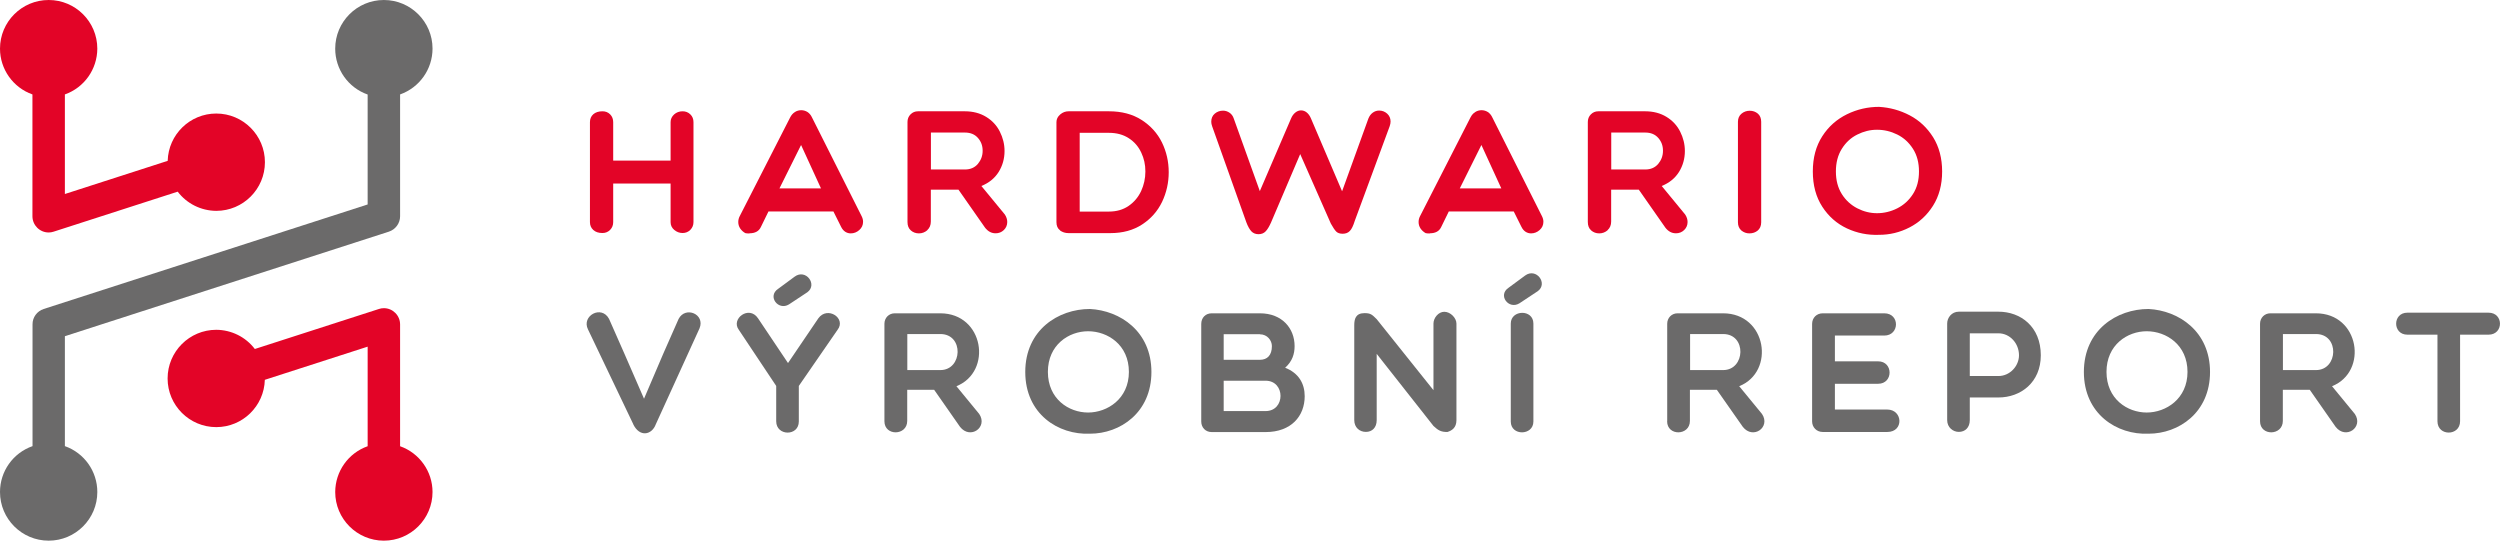
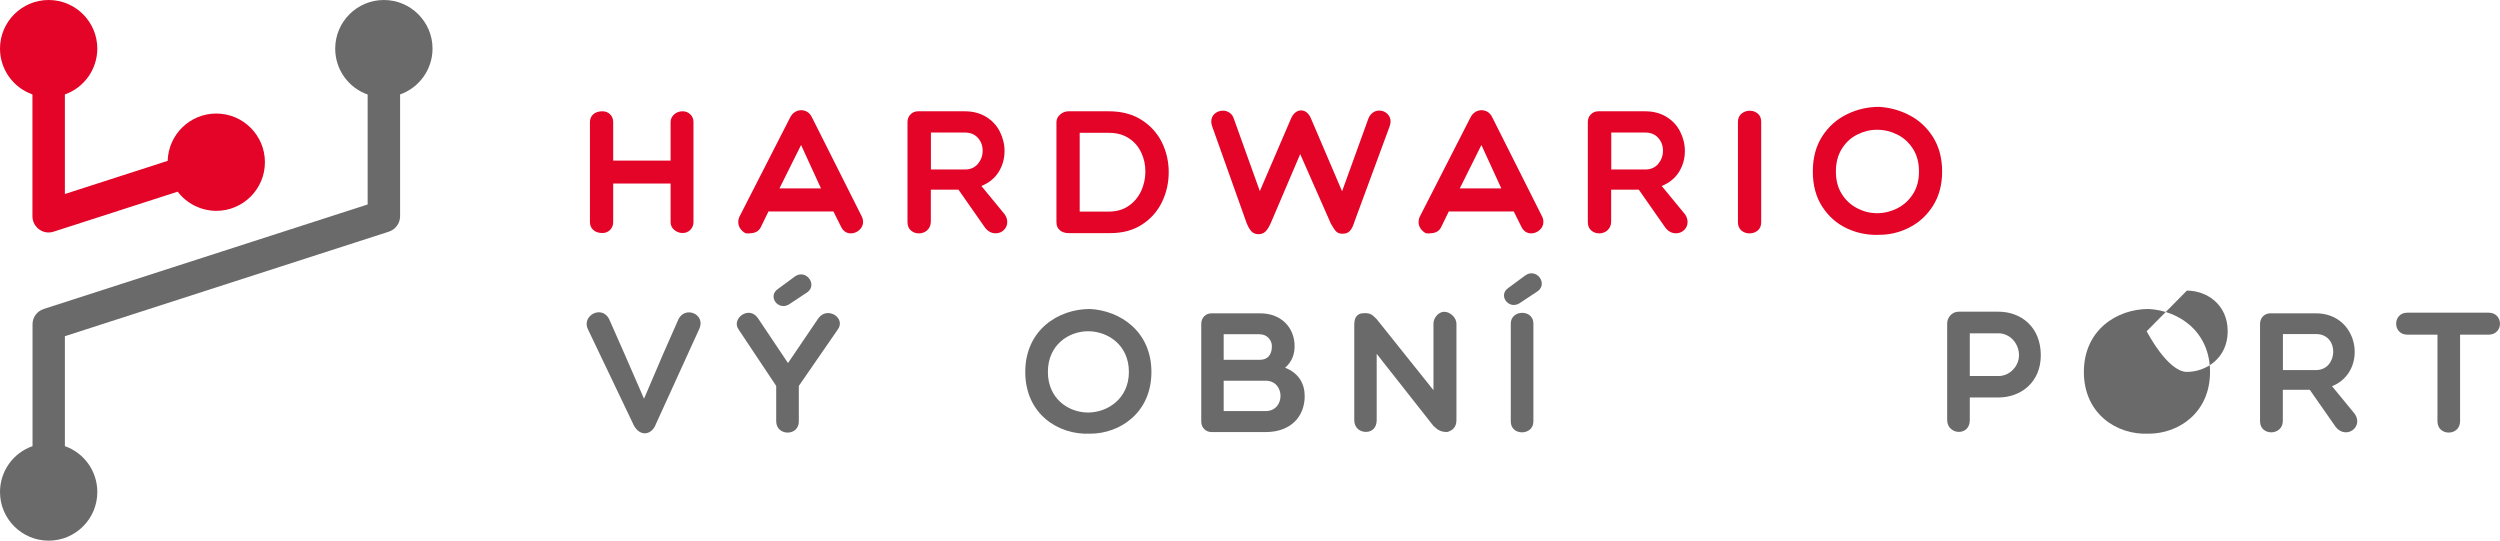
<svg xmlns="http://www.w3.org/2000/svg" id="Layer_2" data-name="Layer 2" viewBox="0 0 277.44 60">
  <defs>
    <style>
      .cls-1 {
        fill: #6b6a6a;
      }

      .cls-2 {
        fill: #e30427;
      }
    </style>
  </defs>
  <g id="Layer_1-2" data-name="Layer 1">
    <g>
      <g>
        <g>
          <path class="cls-1" d="m70.28,47.08l-5.03-10.53c-.74-1.5,1.5-2.74,2.34-1.16l1.69,3.83,2.19,5.03,2.15-5.03,1.69-3.83c.76-1.45,2.97-.53,2.32,1.05l-4.85,10.64c-.44,1.2-1.79,1.48-2.51,0Z" />
          <path class="cls-1" d="m84.12,35.32l3.33,4.97,3.37-4.97c1.01-1.39,3.12,0,2.13,1.28l-4.3,6.23v3.94c0,1.67-2.51,1.64-2.51-.02v-3.92l-4.15-6.23c-.91-1.22,1.14-2.76,2.13-1.28Zm5.48-2.89l-2.04,1.35c-1.2.74-2.44-.91-1.2-1.73l1.83-1.35c1.24-.91,2.57.88,1.41,1.73Z" />
-           <path class="cls-1" d="m98.15,46.74v-10.81c0-.67.51-1.16,1.14-1.16h5.06c4.84,0,5.83,6.47,1.79,8.09l2.53,3.08c.99,1.47-.99,2.88-2.13,1.43l-2.87-4.11h-2.99v3.45c0,1.66-2.53,1.71-2.53.04Zm6.21-5.67c2.47,0,2.63-4,0-4h-3.67v4h3.67Z" />
          <path class="cls-1" d="m120.96,48.13c-3.52.15-7.18-2.19-7.18-6.85s3.66-6.99,7.18-6.99c3.33.17,6.82,2.47,6.82,6.99s-3.48,6.85-6.82,6.85Zm-.21-11.37c-2.13,0-4.46,1.5-4.46,4.51s2.32,4.51,4.46,4.51,4.53-1.52,4.53-4.51-2.34-4.51-4.53-4.51Z" />
          <path class="cls-1" d="m133.31,46.76v-10.81c0-.69.48-1.18,1.16-1.18h5.35c2.49,0,3.85,1.7,3.85,3.64,0,.86-.25,1.69-1.05,2.4,1.5.59,2.17,1.75,2.17,3.16,0,2.19-1.48,3.98-4.34,3.98h-5.98c-.69,0-1.16-.51-1.16-1.18Zm6.51-9.67h-4.02v2.84h4.02c.82,0,1.33-.51,1.33-1.52,0-.63-.51-1.31-1.33-1.31Zm.63,8.53c2.21,0,2.21-3.37,0-3.37h-4.65v3.37h4.65Z" />
          <path class="cls-1" d="m150.29,36.1c0-.69.15-1.35,1.14-1.35.69,0,.84.17,1.35.67l6.3,7.88v-7.39c0-.63.55-1.31,1.2-1.31.69,0,1.35.69,1.35,1.31v10.72c0,.84-.51,1.16-1.01,1.31-.67,0-.99-.15-1.54-.67l-6.3-8v7.35c0,.84-.51,1.31-1.2,1.31s-1.29-.48-1.29-1.31v-10.53Z" />
          <path class="cls-1" d="m170.66,32.31l-2.04,1.35c-1.2.74-2.44-.91-1.2-1.73l1.83-1.35c1.24-.91,2.57.88,1.41,1.73Zm-.49,3.6v10.87c0,1.58-2.51,1.62-2.51,0v-10.87c0-1.56,2.51-1.62,2.51,0Z" />
-           <path class="cls-1" d="m185.02,46.74v-10.81c0-.67.51-1.16,1.14-1.16h5.06c4.84,0,5.83,6.47,1.79,8.09l2.53,3.08c.99,1.47-.99,2.88-2.13,1.43l-2.88-4.11h-2.99v3.45c0,1.66-2.53,1.71-2.53.04Zm6.21-5.67c2.47,0,2.63-4,0-4h-3.67v4h3.67Z" />
-           <path class="cls-1" d="m201.1,46.76v-10.81c0-.69.51-1.18,1.18-1.18h6.83c1.75,0,1.71,2.47,0,2.47h-5.48v2.86h4.8c1.69,0,1.69,2.49,0,2.49h-4.8v2.86h5.81c1.73,0,1.87,2.49,0,2.49h-7.16c-.67,0-1.18-.51-1.18-1.18Z" />
          <path class="cls-1" d="m217.38,34.59h4.4c2.47,0,4.7,1.66,4.7,4.84,0,3.01-2.23,4.68-4.7,4.68h-3.18v2.51c0,.84-.53,1.31-1.22,1.31-.63,0-1.29-.48-1.29-1.31v-10.72c0-.63.49-1.31,1.29-1.31Zm1.22,7.14h3.18c1.28,0,2.28-1.12,2.28-2.3,0-1.33-1.01-2.44-2.28-2.44h-3.18v4.74Z" />
-           <path class="cls-1" d="m238.44,48.13c-3.52.15-7.18-2.19-7.18-6.85s3.66-6.99,7.18-6.99c3.33.17,6.82,2.47,6.82,6.99s-3.48,6.85-6.82,6.85Zm-.21-11.37c-2.13,0-4.46,1.5-4.46,4.51s2.32,4.51,4.46,4.51,4.53-1.52,4.53-4.51-2.34-4.51-4.53-4.51Z" />
+           <path class="cls-1" d="m238.44,48.13c-3.52.15-7.18-2.19-7.18-6.85s3.66-6.99,7.18-6.99c3.33.17,6.82,2.47,6.82,6.99s-3.48,6.85-6.82,6.85Zm-.21-11.37s2.32,4.51,4.46,4.51,4.53-1.52,4.53-4.51-2.34-4.51-4.53-4.51Z" />
          <path class="cls-1" d="m250.81,46.74v-10.81c0-.67.51-1.16,1.14-1.16h5.06c4.84,0,5.83,6.47,1.79,8.09l2.53,3.08c.99,1.47-.99,2.88-2.13,1.43l-2.87-4.11h-2.99v3.45c0,1.66-2.53,1.71-2.53.04Zm6.21-5.67c2.47,0,2.63-4,0-4h-3.67v4h3.67Z" />
          <path class="cls-1" d="m270.49,37.14h-3.33c-1.66,0-1.66-2.44,0-2.44h9.01c1.69,0,1.69,2.44,0,2.44h-3.16v9.61c0,1.66-2.51,1.69-2.51,0v-9.61Z" />
        </g>
        <g>
          <path class="cls-2" d="m65.84,25.52c-.25-.23-.37-.52-.37-.87v-11.09c0-.36.12-.66.37-.88.25-.22.59-.33,1.02-.33.34,0,.62.11.85.34.23.23.34.52.34.87v4.26h6.37v-4.26c0-.34.13-.62.39-.86.26-.23.57-.35.94-.35.34,0,.62.11.86.34s.35.52.35.87v11.09c0,.34-.12.62-.35.86-.23.23-.52.35-.86.35s-.66-.12-.93-.35c-.27-.23-.4-.52-.4-.86v-4.28h-6.37v4.28c0,.34-.11.62-.34.86-.23.23-.51.35-.85.35-.43,0-.77-.11-1.02-.34Z" />
          <path class="cls-2" d="m83.18,25.91c-.21,0-.36-.01-.47-.04-.23-.13-.42-.3-.57-.52-.14-.22-.21-.45-.21-.71,0-.22.05-.44.16-.65l5.6-10.96c.13-.26.31-.46.53-.6.22-.14.46-.2.7-.2s.48.07.69.2c.21.14.38.34.5.6l5.51,10.96c.1.2.16.4.16.62,0,.37-.14.67-.42.92s-.6.37-.95.37c-.22,0-.42-.06-.61-.18-.18-.12-.33-.29-.45-.53l-.86-1.72h-7.21l-.84,1.72c-.22.47-.64.7-1.27.7Zm5.72-9.82l-2.4,4.82h4.61l-2.21-4.82Z" />
          <path class="cls-2" d="m102.91,25.55c-.27.23-.58.35-.93.35s-.65-.11-.9-.33c-.25-.22-.37-.53-.37-.94v-11.09c0-.34.11-.62.34-.85.23-.23.5-.34.83-.34h5.19c.91,0,1.7.21,2.37.62s1.18.96,1.52,1.64c.34.68.52,1.39.52,2.15,0,.85-.22,1.62-.65,2.32-.44.7-1.08,1.22-1.92,1.56l2.6,3.16c.18.27.27.55.27.84,0,.35-.13.65-.38.89-.25.24-.56.36-.91.36-.46,0-.85-.21-1.17-.62l-2.95-4.22h-3.07v3.53c0,.4-.13.72-.4.96Zm4.17-6.74c.61,0,1.09-.21,1.44-.62.35-.42.53-.9.53-1.46s-.17-1.02-.52-1.42c-.35-.4-.83-.6-1.45-.6h-3.77v4.1h3.77Z" />
          <path class="cls-2" d="m117.64,25.56c-.27-.2-.4-.5-.4-.91v-11.09c0-.34.14-.62.42-.86s.59-.35.93-.35h4.47c1.42,0,2.63.32,3.63.96,1,.64,1.75,1.47,2.26,2.5.5,1.03.75,2.13.75,3.3s-.25,2.27-.74,3.3c-.5,1.03-1.23,1.86-2.21,2.5-.98.64-2.15.96-3.52.96h-4.65c-.36,0-.68-.1-.95-.3Zm2.18-2.08h3.24c.85,0,1.58-.21,2.19-.63.61-.42,1.07-.97,1.39-1.65.31-.68.47-1.4.47-2.17s-.15-1.44-.46-2.1c-.31-.66-.76-1.19-1.38-1.59-.61-.4-1.35-.6-2.21-.6h-3.24v8.75Z" />
          <path class="cls-2" d="m148.95,21.2l2.91-8.05c.12-.29.28-.5.49-.65.21-.15.44-.23.7-.23.34,0,.63.11.89.34.25.23.38.52.38.87,0,.16-.03.33-.1.53l-3.87,10.49c-.17.55-.35.93-.55,1.13-.2.21-.46.31-.8.31-.31,0-.55-.08-.71-.24-.16-.16-.36-.46-.6-.89l-3.4-7.71-3.24,7.6c-.2.44-.39.77-.6.98-.2.21-.47.31-.79.31s-.59-.11-.79-.32c-.2-.22-.39-.55-.56-1.01l-3.79-10.64c-.07-.2-.1-.36-.1-.51,0-.38.13-.68.39-.9.26-.22.57-.33.92-.33.26,0,.5.08.72.23.22.15.38.37.47.65l2.89,8.05,3.46-8.05c.12-.29.28-.51.48-.67.2-.16.41-.24.63-.24s.43.07.62.22.35.36.47.64l3.46,8.1Z" />
          <path class="cls-2" d="m158.68,25.91c-.21,0-.36-.01-.47-.04-.23-.13-.42-.3-.57-.52-.14-.22-.21-.45-.21-.71,0-.22.05-.44.16-.65l5.6-10.96c.13-.26.31-.46.53-.6.22-.14.46-.2.7-.2s.48.07.69.2c.21.14.38.34.5.6l5.51,10.96c.1.2.16.4.16.62,0,.37-.14.67-.42.92s-.6.37-.95.37c-.22,0-.42-.06-.61-.18-.18-.12-.33-.29-.45-.53l-.86-1.72h-7.21l-.84,1.72c-.22.47-.64.7-1.27.7Zm5.72-9.82l-2.4,4.82h4.61l-2.21-4.82Z" />
          <path class="cls-2" d="m178.41,25.55c-.27.23-.58.35-.93.35s-.65-.11-.9-.33c-.25-.22-.37-.53-.37-.94v-11.09c0-.34.11-.62.34-.85.23-.23.5-.34.83-.34h5.19c.91,0,1.7.21,2.37.62s1.18.96,1.52,1.64c.34.68.52,1.39.52,2.15,0,.85-.22,1.62-.65,2.32-.44.7-1.08,1.22-1.92,1.56l2.6,3.16c.18.27.27.55.27.84,0,.35-.13.65-.38.89-.25.24-.56.36-.91.36-.46,0-.85-.21-1.17-.62l-2.95-4.22h-3.07v3.53c0,.4-.13.72-.4.96Zm4.17-6.74c.61,0,1.09-.21,1.44-.62.35-.42.53-.9.53-1.46s-.17-1.02-.52-1.42c-.35-.4-.83-.6-1.45-.6h-3.77v4.1h3.77Z" />
          <path class="cls-2" d="m192.87,13.52c0-.38.13-.68.39-.9.26-.22.57-.33.92-.33s.65.11.9.32c.25.22.37.52.37.91v11.15c0,.39-.13.69-.38.91-.25.21-.56.32-.93.32-.34,0-.63-.11-.89-.32-.25-.22-.38-.52-.38-.91v-11.15Z" />
          <path class="cls-2" d="m214.52,22.83c-.67,1.06-1.54,1.86-2.61,2.41-1.07.55-2.19.82-3.38.82-1.25.05-2.44-.19-3.56-.71-1.13-.53-2.04-1.33-2.74-2.41-.7-1.08-1.05-2.38-1.05-3.91s.35-2.82,1.05-3.91,1.62-1.89,2.74-2.44c1.13-.55,2.31-.82,3.56-.82,1.2.07,2.33.38,3.4.94,1.07.56,1.93,1.37,2.6,2.43.66,1.06,1,2.33,1,3.8s-.34,2.74-1.01,3.8Zm-2.23-6.32c-.45-.7-1.03-1.23-1.74-1.58-.71-.35-1.45-.53-2.24-.53s-1.48.18-2.19.53-1.28.88-1.72,1.58c-.44.7-.66,1.54-.66,2.52s.22,1.81.66,2.51c.44.7,1.02,1.22,1.72,1.58.7.36,1.43.54,2.19.54s1.53-.18,2.24-.54c.71-.36,1.29-.88,1.74-1.58s.67-1.53.67-2.51-.22-1.82-.67-2.52Z" />
        </g>
      </g>
      <g>
        <path class="cls-2" d="m5.4,0C2.42,0,0,2.42,0,5.4h0c0,2.28,1.45,4.32,3.6,5.08v13.52c0,.99.81,1.8,1.8,1.8.19,0,.37-.03.55-.09l13.77-4.44c1.02,1.34,2.6,2.12,4.28,2.13,2.98,0,5.4-2.42,5.4-5.4h0c0-2.98-2.42-5.4-5.4-5.4-2.92,0-5.31,2.33-5.39,5.25l-11.41,3.68v-11.05c2.15-.76,3.59-2.79,3.6-5.08C10.8,2.42,8.38,0,5.4,0h0s0,0,0,0Z" />
-         <path class="cls-2" d="m42.6,60c2.98,0,5.4-2.42,5.4-5.4h0c0-2.28-1.45-4.32-3.6-5.08v-13.52c0-.99-.81-1.8-1.8-1.8-.19,0-.37.03-.55.09l-13.77,4.44c-1.02-1.34-2.6-2.12-4.28-2.13-2.98,0-5.4,2.42-5.4,5.4h0c0,2.98,2.42,5.4,5.4,5.4h0c2.92,0,5.31-2.33,5.39-5.25l11.41-3.68v11.05c-2.15.76-3.59,2.79-3.6,5.08,0,2.98,2.42,5.4,5.4,5.4h0Z" />
        <path class="cls-1" d="m42.6,0c-2.98,0-5.4,2.42-5.4,5.4h0c0,2.29,1.44,4.33,3.6,5.09v12.2L4.85,34.29c-.74.24-1.25.93-1.24,1.71v13.51C1.44,50.27,0,52.31,0,54.6c0,2.98,2.42,5.4,5.4,5.4h0c2.98,0,5.4-2.42,5.4-5.4h0c0-2.29-1.44-4.33-3.6-5.09v-12.2l35.95-11.6c.74-.24,1.25-.93,1.25-1.71v-13.52c2.15-.76,3.6-2.8,3.6-5.09C48,2.42,45.58,0,42.6,0h0s0,0,0,0Z" />
      </g>
    </g>
  </g>
</svg>